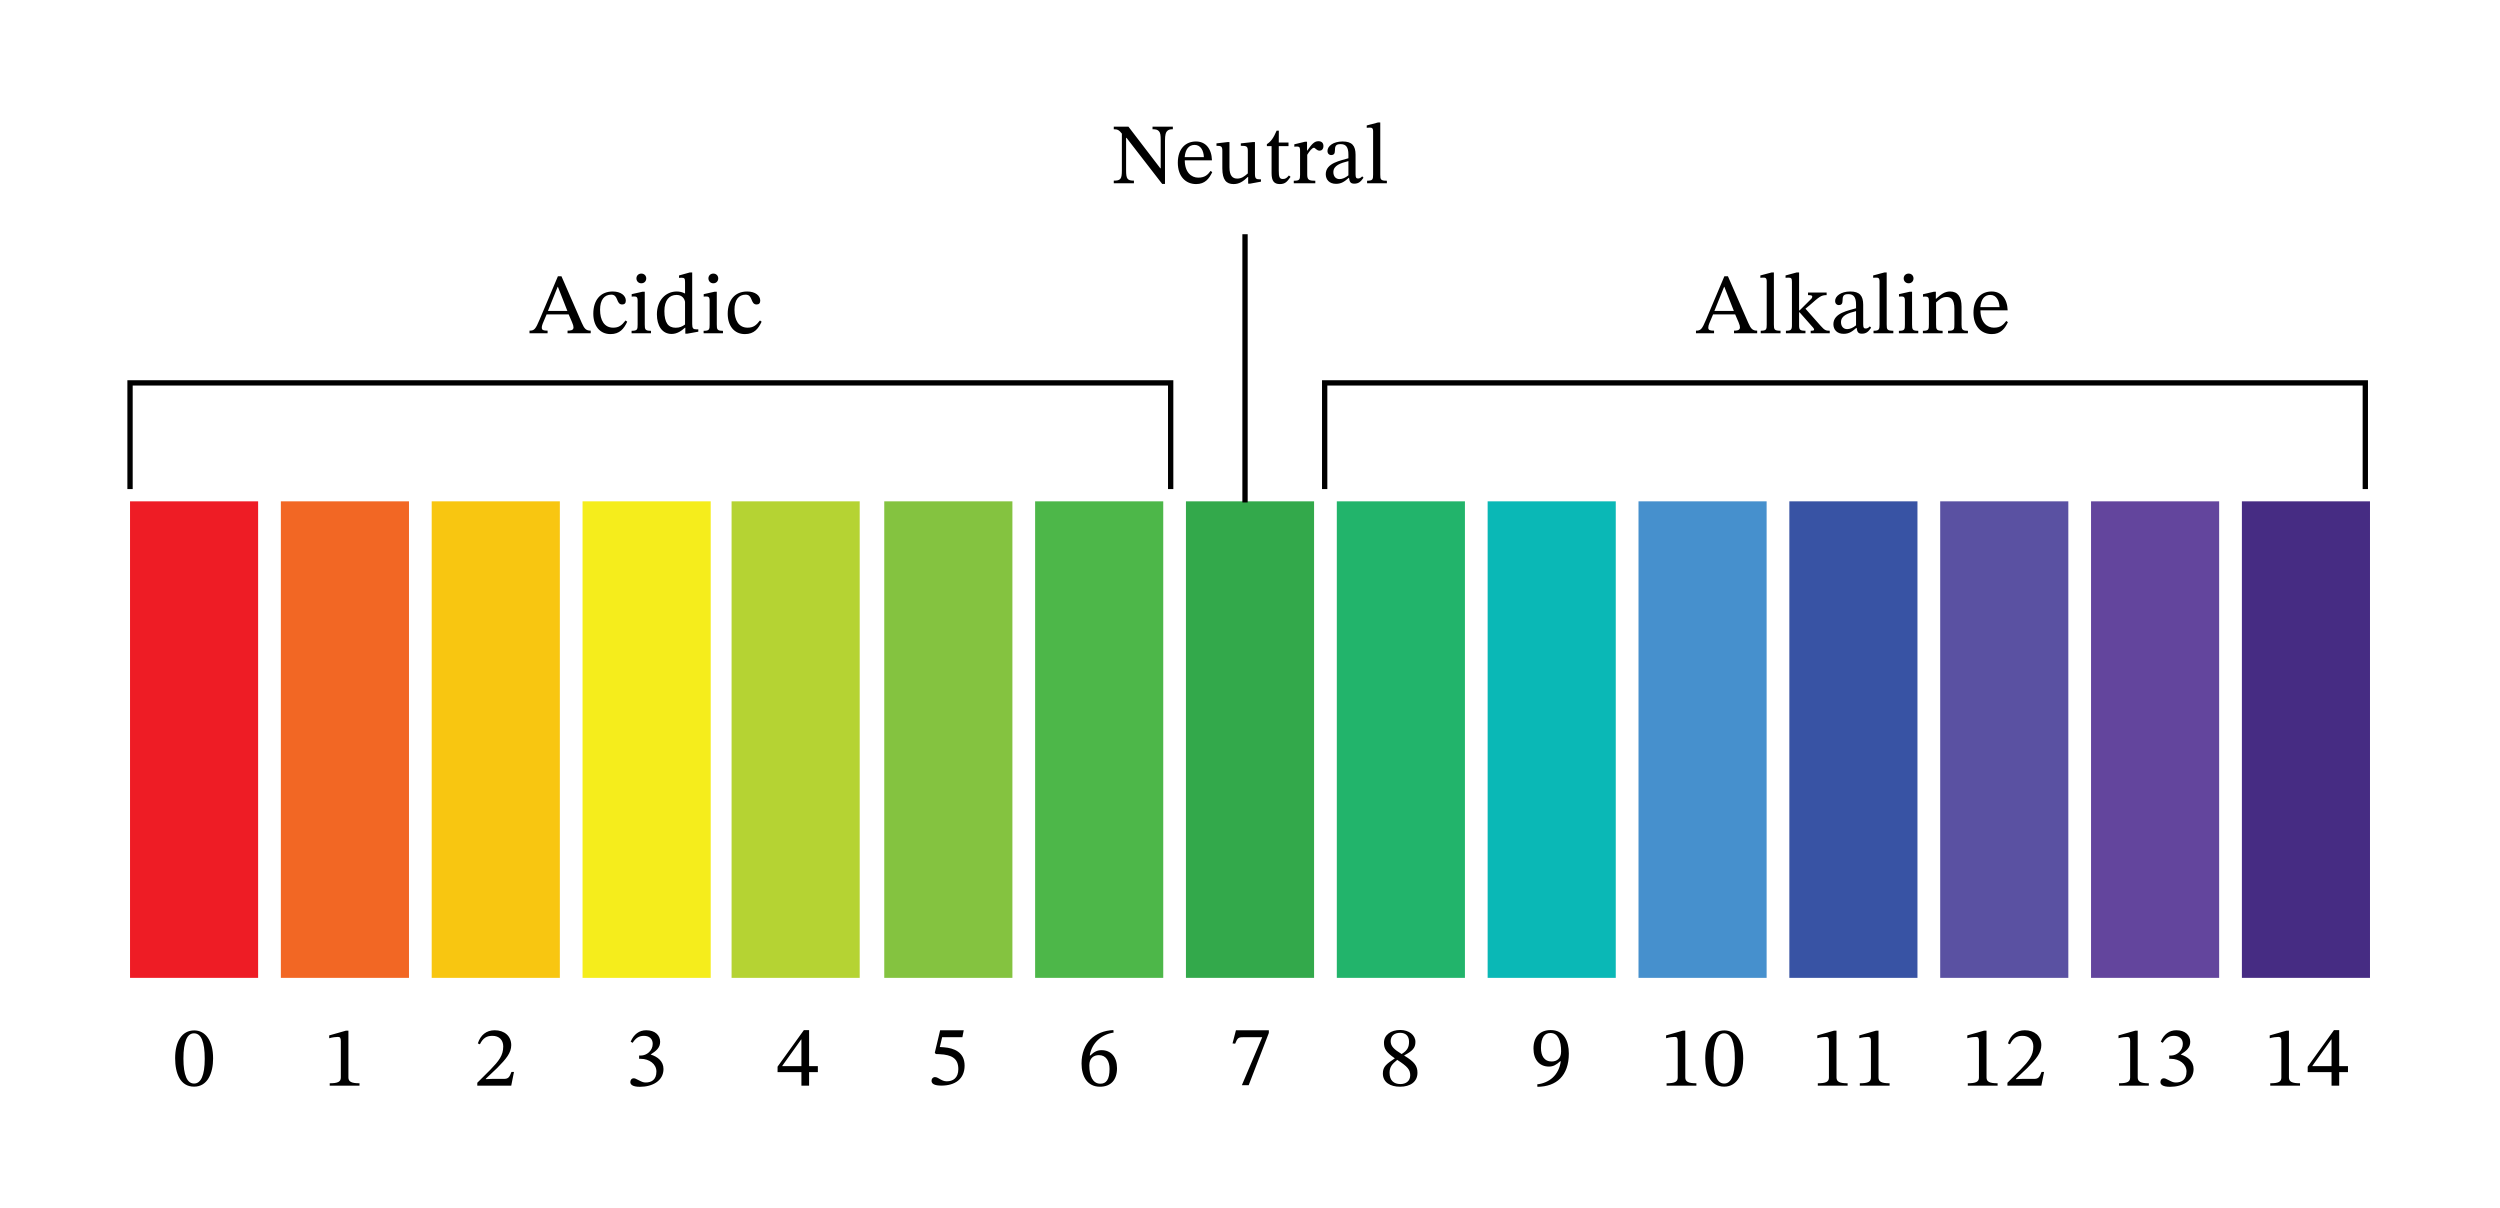
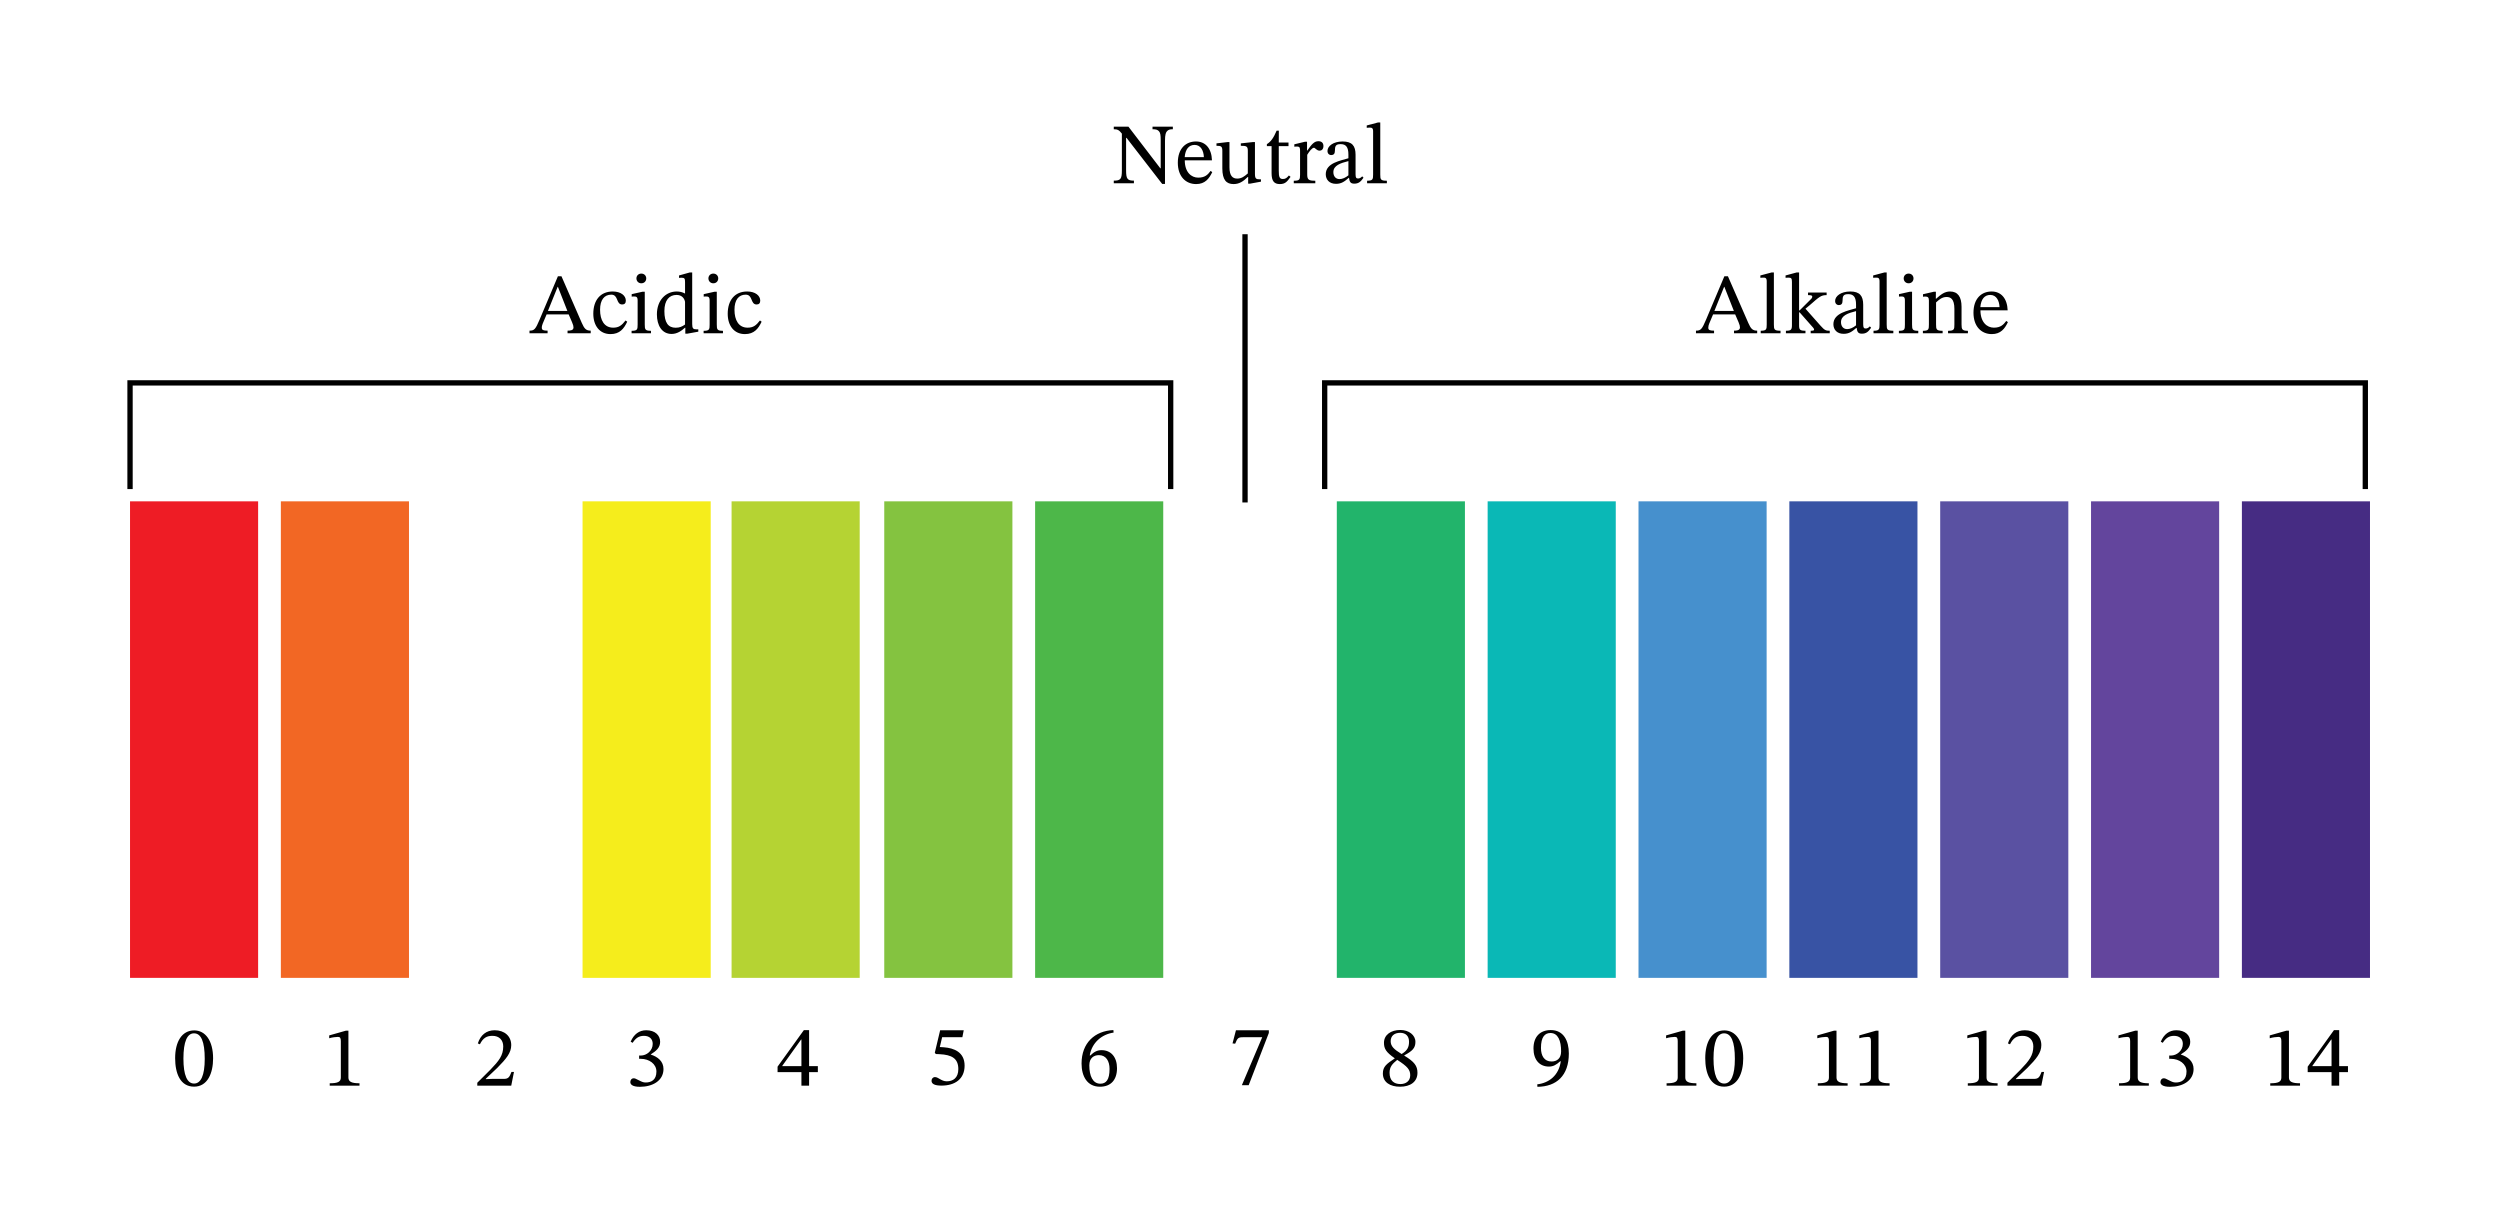
<svg xmlns="http://www.w3.org/2000/svg" width="431.2" height="208.373" viewBox="0 0 323.4 156.28" class="displayed_equation">
  <defs>
    <clipPath id="svg237120757373tikz_00017a">
      <path d="M 36 64 L 53 64 L 53 126.496 L 36 126.496 Z M 36 64" />
    </clipPath>
    <clipPath id="svg237120757373tikz_00017b">
-       <path d="M 55 64 L 73 64 L 73 126.496 L 55 126.496 Z M 55 64" />
-     </clipPath>
+       </clipPath>
    <clipPath id="svg237120757373tikz_00017c">
      <path d="M 75 64 L 92 64 L 92 126.496 L 75 126.496 Z M 75 64" />
    </clipPath>
    <clipPath id="svg237120757373tikz_00017d">
      <path d="M 94 64 L 112 64 L 112 126.496 L 94 126.496 Z M 94 64" />
    </clipPath>
    <clipPath id="svg237120757373tikz_00017e">
      <path d="M 114 64 L 131 64 L 131 126.496 L 114 126.496 Z M 114 64" />
    </clipPath>
    <clipPath id="svg237120757373tikz_00017f">
      <path d="M 133 64 L 151 64 L 151 126.496 L 133 126.496 Z M 133 64" />
    </clipPath>
    <clipPath id="svg237120757373tikz_00017g">
      <path d="M 153 64 L 170 64 L 170 126.496 L 153 126.496 Z M 153 64" />
    </clipPath>
    <clipPath id="svg237120757373tikz_00017h">
      <path d="M 172 64 L 190 64 L 190 126.496 L 172 126.496 Z M 172 64" />
    </clipPath>
    <clipPath id="svg237120757373tikz_00017i">
      <path d="M 192 64 L 210 64 L 210 126.496 L 192 126.496 Z M 192 64" />
    </clipPath>
    <clipPath id="svg237120757373tikz_00017j">
      <path d="M 211 64 L 229 64 L 229 126.496 L 211 126.496 Z M 211 64" />
    </clipPath>
    <clipPath id="svg237120757373tikz_00017k">
      <path d="M 231 64 L 249 64 L 249 126.496 L 231 126.496 Z M 231 64" />
    </clipPath>
    <clipPath id="svg237120757373tikz_00017l">
      <path d="M 250 64 L 268 64 L 268 126.496 L 250 126.496 Z M 250 64" />
    </clipPath>
    <clipPath id="svg237120757373tikz_00017m">
      <path d="M 270 64 L 288 64 L 288 126.496 L 270 126.496 Z M 270 64" />
    </clipPath>
    <clipPath id="svg237120757373tikz_00017n">
      <path d="M 290 64 L 307 64 L 307 126.496 L 290 126.496 Z M 290 64" />
    </clipPath>
    <clipPath id="svg237120757373tikz_00017o">
      <path d="M 16 64 L 34 64 L 34 126.496 L 16 126.496 Z M 16 64" />
    </clipPath>
    <clipPath id="svg237120757373tikz_00017p">
      <path d="M 160 30.102 L 162 30.102 L 162 66 L 160 66 Z M 160 30.102" />
    </clipPath>
  </defs>
  <g clip-path="url(#svg237120757373tikz_00017a)">
    <path d="M 36.332 126.496 L 52.906 126.496 L 52.906 64.855 L 36.332 64.855 Z M 36.332 126.496" fill="#f26724" />
  </g>
  <g clip-path="url(#svg237120757373tikz_00017b)">
    <path d="M 55.844 126.496 L 72.422 126.496 L 72.422 64.855 L 55.844 64.855 Z M 55.844 126.496" fill="#f8c611" />
  </g>
  <g clip-path="url(#svg237120757373tikz_00017c)">
    <path d="M 75.359 126.496 L 91.938 126.496 L 91.938 64.855 L 75.359 64.855 Z M 75.359 126.496" fill="#f5ed1c" />
  </g>
  <g clip-path="url(#svg237120757373tikz_00017d)">
    <path d="M 94.637 126.496 L 111.211 126.496 L 111.211 64.855 L 94.637 64.855 Z M 94.637 126.496" fill="#b5d333" />
  </g>
  <g clip-path="url(#svg237120757373tikz_00017e)">
    <path d="M 114.387 126.496 L 130.965 126.496 L 130.965 64.855 L 114.387 64.855 Z M 114.387 126.496" fill="#84c340" />
  </g>
  <g clip-path="url(#svg237120757373tikz_00017f)">
    <path d="M 133.902 126.496 L 150.477 126.496 L 150.477 64.855 L 133.902 64.855 Z M 133.902 126.496" fill="#4db749" />
  </g>
  <g clip-path="url(#svg237120757373tikz_00017g)">
-     <path d="M 153.414 126.496 L 169.988 126.496 L 169.988 64.855 L 153.414 64.855 Z M 153.414 126.496" fill="#33a94b" />
-   </g>
+     </g>
  <g clip-path="url(#svg237120757373tikz_00017h)">
    <path d="M 172.93 126.496 L 189.504 126.496 L 189.504 64.855 L 172.93 64.855 Z M 172.93 126.496" fill="#22b46b" />
  </g>
  <g clip-path="url(#svg237120757373tikz_00017i)">
    <path d="M 192.441 126.496 L 209.016 126.496 L 209.016 64.855 L 192.441 64.855 Z M 192.441 126.496" fill="#0ab8b6" />
  </g>
  <g clip-path="url(#svg237120757373tikz_00017j)">
    <path d="M 211.957 126.496 L 228.531 126.496 L 228.531 64.855 L 211.957 64.855 Z M 211.957 126.496" fill="#4690cd" />
  </g>
  <g clip-path="url(#svg237120757373tikz_00017k)">
    <path d="M 231.469 126.496 L 248.043 126.496 L 248.043 64.855 L 231.469 64.855 Z M 231.469 126.496" fill="#3853a4" />
  </g>
  <g clip-path="url(#svg237120757373tikz_00017l)">
    <path d="M 250.984 126.496 L 267.559 126.496 L 267.559 64.855 L 250.984 64.855 Z M 250.984 126.496" fill="#5a51a2" />
  </g>
  <g clip-path="url(#svg237120757373tikz_00017m)">
    <path d="M 270.496 126.496 L 287.07 126.496 L 287.07 64.855 L 270.496 64.855 Z M 270.496 126.496" fill="#63459d" />
  </g>
  <g clip-path="url(#svg237120757373tikz_00017n)">
    <path d="M 290.012 126.496 L 306.582 126.496 L 306.582 64.855 L 290.012 64.855 Z M 290.012 126.496" fill="#462c83" />
  </g>
  <g clip-path="url(#svg237120757373tikz_00017o)">
    <path d="M 16.82 126.496 L 33.391 126.496 L 33.391 64.855 L 16.82 64.855 Z M 16.82 126.496" fill="#ee1c25" />
  </g>
  <path d="M108.524 600.084L108.524 688.706 977.022 688.706 977.022 600.084M1105.55 600.084L1105.55 688.706 1974.047 688.706 1974.047 600.084" transform="matrix(.155 0 0 -.155 0 156.28)" fill="none" stroke-width="4.431" stroke="#000" stroke-miterlimit="10" />
  <g clip-path="url(#svg237120757373tikz_00017p)">
    <path d="M 1039.072 812.78 L 1039.072 588.912" transform="matrix(.155 0 0 -.155 0 156.28)" fill="none" stroke-width="4.431" stroke="#000" stroke-miterlimit="10" />
  </g>
  <path d="M151.719 16.383L149.09 16.383 149.09 16.719C149.559 16.719 149.758 16.785 149.938 16.996 150.102 17.188 150.148 17.488 150.148 18.156L150.148 21.766 150.094 21.766 145.973 16.383 144.078 16.383 144.078 16.719C144.578 16.719 144.77 16.832 145.125 17.285L145.125 22.043C145.125 23.168 144.957 23.367 144.078 23.367L144.078 23.703 146.684 23.703 146.684 23.367C145.848 23.367 145.672 23.156 145.672 22.043L145.672 17.832 145.727 17.832 150.34 23.793 150.703 23.793 150.703 18.211C150.703 17.41 150.816 17.098 150.992 16.941 151.16 16.785 151.316 16.719 151.719 16.719L151.719 16.383M156.605 22.109C156.25 22.578 155.902 22.98 155 22.98 154.109 22.98 153.262 22.277 153.262 20.742L156.781 20.742C156.727 19.18 155.926 18.301 154.711 18.301 153.41 18.301 152.363 19.191 152.363 21.051 152.363 22.844 153.398 23.812 154.734 23.812 155.883 23.812 156.414 23.113 156.816 22.266zM153.25 20.328C153.34 19.293 153.789 18.746 154.543 18.746 155.336 18.746 155.703 19.504 155.734 20.328L153.25 20.328M163.117 23.199L163.008 23.199C162.473 23.199 162.34 23.121 162.34 22.465L162.34 18.379 162.074 18.379 160.512 18.547 160.512 18.859C161.227 18.859 161.418 18.914 161.418 19.504L161.418 22.434C160.969 22.82 160.613 23.102 160.047 23.102 159.465 23.102 159.043 22.766 159.043 21.633L159.043 18.379 158.801 18.379 157.363 18.547 157.363 18.859C157.965 18.867 158.121 18.914 158.121 19.516L158.121 21.777C158.121 23.289 158.652 23.812 159.578 23.812 160.293 23.812 160.816 23.48 161.406 22.898L161.461 22.898 161.461 23.758 161.707 23.758 163.117 23.5 163.117 23.199M166.734 22.699C166.457 23.012 166.312 23.156 165.953 23.156 165.52 23.156 165.422 22.891 165.422 22.098L165.422 18.902 166.68 18.902 166.68 18.434 165.422 18.434 165.43 16.906 165.145 16.906C164.738 17.855 164.406 18.324 163.883 18.645L163.883 18.902 164.492 18.902 164.492 22.41C164.492 23.414 164.82 23.812 165.562 23.812 166.277 23.812 166.512 23.48 166.945 22.879L166.734 22.699M169.078 18.336L168.812 18.336 167.434 18.668 167.434 18.98C167.434 18.98 167.555 18.957 167.777 18.957 168.176 18.957 168.176 19.16 168.176 19.559L168.176 22.625C168.176 23.246 168.098 23.379 167.363 23.379L167.363 23.703 170.148 23.703 170.148 23.379C169.312 23.379 169.102 23.27 169.102 22.566L169.102 20.027C169.371 19.582 169.727 19.113 169.98 19.113 170.117 19.113 170.336 19.492 170.707 19.492 170.953 19.492 171.199 19.312 171.199 18.891 171.199 18.512 170.984 18.266 170.547 18.266 170.016 18.266 169.68 18.656 169.113 19.48L169.078 19.48 169.078 18.336M174.508 23.012C174.574 23.5 174.688 23.758 175.18 23.758 175.746 23.758 176.012 23.523 176.383 22.988L176.215 22.812C176.055 22.98 175.898 23.09 175.688 23.09 175.453 23.09 175.355 23 175.355 22.543L175.355 20.016C175.355 18.859 174.898 18.301 173.684 18.301 172.469 18.301 171.723 18.902 171.723 19.527 171.723 19.895 171.969 20.062 172.191 20.062 172.504 20.062 172.68 19.895 172.68 19.547 172.68 18.879 172.793 18.645 173.43 18.645 174.098 18.645 174.43 19.016 174.43 19.98L174.43 20.473C173.473 20.773 171.5 21.062 171.5 22.535 171.5 23.246 171.969 23.781 172.828 23.781 173.539 23.781 173.941 23.469 174.465 23.012zM174.43 22.68C174.051 22.988 173.652 23.168 173.281 23.168 172.805 23.168 172.484 22.82 172.484 22.266 172.484 21.398 173.414 21.098 174.43 20.84L174.43 22.68M179.406 23.379C178.605 23.379 178.551 23.227 178.551 22.578L178.551 15.84 178.27 15.84 176.801 16.23 176.801 16.531C176.801 16.531 176.969 16.508 177.156 16.508 177.434 16.508 177.625 16.531 177.625 16.984L177.625 22.578C177.625 23.199 177.582 23.379 176.848 23.379L176.848 23.703 179.406 23.703 179.406 23.379M227.309 43.109L227.309 42.773C226.707 42.773 226.488 42.52 226.164 41.785L223.523 35.734 223.066 35.734 220.707 41.324C220.172 42.598 220.016 42.773 219.391 42.773L219.391 43.109 221.73 43.109 221.73 42.773C221.207 42.773 220.984 42.707 220.984 42.395 220.984 42.195 221.039 42.027 221.109 41.848L221.605 40.668 224.461 40.668 224.895 41.672C225.039 42.004 225.082 42.207 225.082 42.359 225.082 42.75 224.648 42.773 224.312 42.773L224.312 43.109zM224.293 40.223L221.773 40.223 223.031 37.105 223.066 37.105 224.293 40.223M230.328 42.785C229.523 42.785 229.469 42.629 229.469 41.98L229.469 35.242 229.191 35.242 227.719 35.633 227.719 35.934C227.719 35.934 227.887 35.914 228.078 35.914 228.355 35.914 228.543 35.934 228.543 36.391L228.543 41.98C228.543 42.605 228.5 42.785 227.766 42.785L227.766 43.109 230.328 43.109 230.328 42.785M236.695 43.109L236.695 42.785C236.227 42.785 236.047 42.75 235.512 42.141L233.555 39.934 234.109 39.477C235.367 38.375 235.57 38.176 236.293 38.176L236.293 37.84 233.887 37.84 233.887 38.176C234.309 38.176 234.434 38.23 234.434 38.375 234.434 38.551 234.277 38.688 234.23 38.73L232.797 40.156 232.73 40.156 232.73 35.242 232.43 35.242 230.98 35.633 230.98 35.934C230.98 35.934 231.203 35.914 231.359 35.914 231.727 35.914 231.805 36.012 231.805 36.48L231.805 42.051C231.805 42.66 231.691 42.785 231.027 42.785L231.027 43.109 233.555 43.109 233.555 42.785C232.852 42.785 232.73 42.66 232.73 42.094L232.73 40.402 232.797 40.402 234.547 42.387C234.602 42.441 234.668 42.551 234.668 42.652 234.668 42.75 234.555 42.785 234.23 42.785L234.23 43.109 236.695 43.109M240.176 42.418C240.242 42.906 240.355 43.164 240.844 43.164 241.414 43.164 241.68 42.93 242.047 42.395L241.883 42.219C241.723 42.387 241.566 42.496 241.355 42.496 241.121 42.496 241.023 42.406 241.023 41.949L241.023 39.422C241.023 38.266 240.566 37.707 239.352 37.707 238.137 37.707 237.391 38.309 237.391 38.93 237.391 39.301 237.637 39.469 237.859 39.469 238.172 39.469 238.348 39.301 238.348 38.953 238.348 38.285 238.461 38.051 239.098 38.051 239.762 38.051 240.098 38.418 240.098 39.387L240.098 39.875C239.141 40.176 237.168 40.469 237.168 41.938 237.168 42.652 237.637 43.184 238.496 43.184 239.207 43.184 239.609 42.875 240.133 42.418zM240.098 42.086C239.719 42.395 239.32 42.574 238.949 42.574 238.473 42.574 238.152 42.227 238.152 41.672 238.152 40.805 239.082 40.504 240.098 40.246L240.098 42.086M244.922 42.785C244.117 42.785 244.062 42.629 244.062 41.98L244.062 35.242 243.781 35.242 242.312 35.633 242.312 35.934C242.312 35.934 242.48 35.914 242.668 35.914 242.949 35.914 243.137 35.934 243.137 36.391L243.137 41.98C243.137 42.605 243.094 42.785 242.359 42.785L242.359 43.109 244.922 43.109 244.922 42.785M246.898 35.391C246.508 35.391 246.262 35.68 246.262 36.012 246.262 36.359 246.52 36.648 246.898 36.648 247.289 36.648 247.531 36.359 247.531 36.012 247.531 35.68 247.289 35.391 246.898 35.391zM248.148 42.793C247.398 42.793 247.344 42.629 247.344 41.98L247.344 37.738 247.055 37.738 245.652 38.051 245.652 38.375C245.652 38.375 245.773 38.352 245.93 38.352 246.25 38.352 246.418 38.398 246.418 38.875L246.418 41.98C246.418 42.617 246.387 42.793 245.641 42.793L245.641 43.109 248.148 43.109 248.148 42.793M253.746 39.688C253.746 38.406 253.266 37.707 252.254 37.707 251.551 37.707 251.062 38.105 250.461 38.641L250.418 38.641 250.426 37.738 250.172 37.738 248.758 38.062 248.758 38.387C248.758 38.387 248.867 38.363 249.055 38.363 249.355 38.363 249.523 38.453 249.523 38.852L249.523 41.98C249.523 42.605 249.492 42.793 248.746 42.793L248.746 43.109 251.297 43.109 251.297 42.793C250.492 42.793 250.449 42.605 250.449 41.98L250.449 39.121C250.781 38.82 251.195 38.418 251.797 38.418 252.301 38.418 252.82 38.629 252.82 39.965L252.82 41.98C252.82 42.605 252.789 42.793 252 42.793L252 43.109 254.57 43.109 254.57 42.793C253.824 42.793 253.746 42.605 253.746 41.98L253.746 39.688M259.531 41.516C259.176 41.98 258.828 42.387 257.926 42.387 257.035 42.387 256.191 41.68 256.191 40.145L259.711 40.145C259.652 38.586 258.852 37.707 257.637 37.707 256.336 37.707 255.289 38.598 255.289 40.457 255.289 42.25 256.324 43.219 257.66 43.219 258.809 43.219 259.34 42.52 259.742 41.672zM256.176 39.734C256.266 38.699 256.715 38.152 257.469 38.152 258.262 38.152 258.629 38.91 258.66 39.734L256.176 39.734M76.414 43.109L76.414 42.773C75.812 42.773 75.59 42.52 75.266 41.785L72.629 35.734 72.172 35.734 69.812 41.324C69.273 42.598 69.121 42.773 68.496 42.773L68.496 43.109 70.836 43.109 70.836 42.773C70.309 42.773 70.086 42.707 70.086 42.395 70.086 42.195 70.145 42.027 70.211 41.848L70.711 40.668 73.562 40.668 73.996 41.672C74.145 42.004 74.188 42.207 74.188 42.359 74.188 42.75 73.754 42.773 73.418 42.773L73.418 43.109zM73.395 40.223L70.879 40.223 72.137 37.105 72.172 37.105 73.395 40.223M80.922 41.457C80.422 42.105 80.043 42.387 79.32 42.387 78.172 42.387 77.625 41.426 77.625 40.07 77.625 38.789 78.172 38.117 79.074 38.117 80.031 38.117 79.664 39.387 80.488 39.387 80.801 39.387 80.957 39.211 80.957 38.887 80.957 38.242 80.312 37.707 79.262 37.707 77.66 37.707 76.75 38.84 76.75 40.59 76.75 42.141 77.582 43.219 78.977 43.219 80.168 43.219 80.711 42.52 81.137 41.617L80.922 41.457M82.961 35.391C82.574 35.391 82.328 35.68 82.328 36.012 82.328 36.359 82.586 36.648 82.961 36.648 83.352 36.648 83.598 36.359 83.598 36.012 83.598 35.68 83.352 35.391 82.961 35.391zM84.211 42.793C83.461 42.793 83.406 42.629 83.406 41.98L83.406 37.738 83.117 37.738 81.715 38.051 81.715 38.375C81.715 38.375 81.836 38.352 81.992 38.352 82.316 38.352 82.484 38.398 82.484 38.875L82.484 41.98C82.484 42.617 82.449 42.793 81.703 42.793L81.703 43.109 84.211 43.109 84.211 42.793M90.332 42.906L90.332 42.605 90.098 42.605C89.688 42.605 89.543 42.496 89.543 41.918L89.543 35.242 89.242 35.242 87.84 35.633 87.84 35.949C87.84 35.949 88.027 35.926 88.129 35.926 88.562 35.926 88.617 36.023 88.617 36.516L88.617 37.973C88.273 37.785 87.902 37.707 87.539 37.707 86.133 37.707 84.977 38.832 84.977 40.668 84.977 42.094 85.621 43.199 86.879 43.199 87.617 43.199 88.184 42.773 88.605 42.395L88.652 42.395 88.652 43.164 88.906 43.164zM88.617 41.98C88.227 42.25 87.926 42.395 87.402 42.395 86.457 42.395 85.945 41.77 85.945 40.234 85.945 38.832 86.578 38.152 87.512 38.152 88.203 38.152 88.527 38.586 88.617 39.043L88.617 41.98M92.277 35.391C91.887 35.391 91.641 35.68 91.641 36.012 91.641 36.359 91.898 36.648 92.277 36.648 92.664 36.648 92.91 36.359 92.91 36.012 92.91 35.68 92.664 35.391 92.277 35.391zM93.523 42.793C92.777 42.793 92.723 42.629 92.723 41.98L92.723 37.738 92.434 37.738 91.031 38.051 91.031 38.375C91.031 38.375 91.152 38.352 91.309 38.352 91.629 38.352 91.797 38.398 91.797 38.875L91.797 41.98C91.797 42.617 91.766 42.793 91.02 42.793L91.02 43.109 93.523 43.109 93.523 42.793M98.309 41.457C97.809 42.105 97.434 42.387 96.707 42.387 95.559 42.387 95.012 41.426 95.012 40.07 95.012 38.789 95.559 38.117 96.461 38.117 97.418 38.117 97.051 39.387 97.875 39.387 98.188 39.387 98.344 39.211 98.344 38.887 98.344 38.242 97.699 37.707 96.652 37.707 95.047 37.707 94.137 38.84 94.137 40.59 94.137 42.141 94.969 43.219 96.363 43.219 97.555 43.219 98.098 42.52 98.523 41.617L98.309 41.457M27.566 136.914C27.566 134.621 26.566 133.293 25.129 133.293 23.516 133.293 22.656 134.766 22.656 136.883 22.656 138.852 23.312 140.57 25.105 140.57 26.855 140.57 27.566 138.82 27.566 136.914zM26.484 136.98C26.484 139.121 25.984 140.168 25.105 140.168 24.215 140.168 23.727 139.098 23.727 136.938 23.727 134.734 24.215 133.672 25.094 133.672 26.008 133.672 26.484 134.719 26.484 136.98M46.504 140.445L46.504 140.133C45.48 140.133 45.07 139.934 45.07 139.387L45.07 133.328 44.746 133.328 42.586 133.941 42.586 134.309C42.93 134.195 43.496 134.133 43.719 134.133 44 134.133 44.09 134.285 44.09 134.676L44.09 139.387C44.09 139.941 43.699 140.133 42.652 140.133L42.652 140.445 46.504 140.445M66.488 138.664L66.164 138.664C65.91 139.332 65.766 139.566 65.176 139.566L63.625 139.566 62.848 139.598 62.848 139.543 64.316 138.152C65.496 136.961 66.133 136.191 66.133 135.199 66.133 134.031 65.254 133.273 63.992 133.273 62.914 133.273 62.156 133.895 61.812 134.977L62.078 135.09C62.488 134.254 62.98 133.996 63.707 133.996 64.562 133.996 65.098 134.531 65.098 135.367 65.098 136.535 64.539 137.238 63.438 138.375L61.742 140.066 61.742 140.445 66.133 140.445 66.488 138.664M81.84 134.898C82.219 134.309 82.629 133.996 83.297 133.996 83.988 133.996 84.434 134.375 84.434 135.035 84.434 135.934 83.645 136.547 82.887 136.547L82.676 136.547 82.676 136.969 82.898 136.969C83.969 136.969 84.914 137.625 84.914 138.617 84.914 139.711 84.234 140.031 83.531 140.031 83.266 140.031 83.109 139.988 82.629 139.742 82.238 139.543 82.148 139.488 81.973 139.488 81.684 139.488 81.539 139.742 81.539 139.977 81.539 140.27 81.785 140.59 82.785 140.59 84.41 140.59 85.828 139.809 85.828 138.285 85.828 137.293 85.082 136.703 84.191 136.422L84.191 136.391C84.891 135.945 85.395 135.531 85.395 134.766 85.395 133.918 84.734 133.273 83.598 133.273 82.688 133.273 81.996 133.785 81.582 134.754L81.84 134.898M105.797 138.688L105.797 137.918 104.664 137.918 104.664 133.262 103.984 133.262 100.586 137.984 100.586 138.688 103.672 138.688 103.672 140.445 104.664 140.445 104.664 138.688zM103.672 137.918L101.199 137.918 101.199 137.871 103.629 134.477 103.672 134.477 103.672 137.918M124.492 134.176L124.668 133.273 121.617 133.273 120.926 136.18 121.059 136.348C121.219 136.348 121.273 136.348 121.562 136.371 123.102 136.449 123.969 136.902 123.969 138.297 123.969 139.457 123.27 139.879 122.477 139.879 121.766 139.879 121.395 139.332 120.953 139.332 120.672 139.332 120.504 139.555 120.504 139.812 120.504 140.223 120.926 140.434 121.785 140.434 123.555 140.434 124.781 139.566 124.781 137.852 124.781 136.102 123.41 135.578 122.098 135.477L121.574 135.445 121.875 134.176 124.492 134.176M144.027 133.25C141.637 133.352 139.91 134.898 139.91 137.582 139.91 139.219 140.633 140.578 142.293 140.578 143.695 140.578 144.496 139.699 144.496 138.184 144.496 136.723 143.707 135.848 142.492 135.848 141.914 135.848 141.5 136.09 141.047 136.535L140.969 136.523C141.246 134.898 142.492 133.805 144.055 133.574zM143.531 138.273C143.531 139.688 143.082 140.188 142.34 140.188 141.367 140.188 140.914 139.199 140.914 137.816 140.914 136.848 141.516 136.492 142.16 136.492 143.082 136.492 143.531 137.27 143.531 138.273M164.137 133.621L164.137 133.273 159.883 133.273 159.438 134.977 159.781 135.012C160.082 134.285 160.172 134.176 160.797 134.176L163.281 134.176 160.648 140.379 161.531 140.379 164.137 133.621M183.363 138.773C183.363 137.883 182.965 137.352 181.66 136.559L181.66 136.523C182.695 135.957 183.098 135.59 183.098 134.777 183.098 133.895 182.25 133.238 181.148 133.238 179.922 133.238 179.031 133.875 179.031 134.887 179.031 135.645 179.277 136.102 180.414 136.891L180.414 136.926C179.375 137.617 178.887 137.973 178.887 138.863 178.887 140 179.824 140.578 181.113 140.578 182.441 140.578 183.363 139.941 183.363 138.773zM182.273 134.754C182.273 135.469 182.047 135.902 181.316 136.348 180.324 135.746 179.898 135.344 179.898 134.688 179.898 134.008 180.367 133.605 181.125 133.605 181.836 133.605 182.273 134.02 182.273 134.754zM180.746 137.105C182.094 137.973 182.426 138.387 182.426 139.098 182.426 139.855 181.852 140.234 181.16 140.234 180.312 140.234 179.754 139.777 179.754 138.773 179.754 138.004 180.113 137.617 180.746 137.105M198.879 140.59C201.344 140.57 202.945 139.152 202.945 136.281 202.945 134.633 202.27 133.25 200.609 133.25 199.203 133.25 198.371 134.133 198.371 135.633 198.371 137.105 199.16 137.973 200.375 137.973 200.93 137.973 201.332 137.738 201.832 137.281L201.902 137.293C201.656 139.098 200.398 140.09 198.859 140.27zM199.34 135.566C199.34 134.141 199.84 133.629 200.566 133.629 201.543 133.629 201.945 134.621 201.945 136.012 201.945 136.969 201.355 137.316 200.707 137.316 199.785 137.316 199.34 136.602 199.34 135.566M219.445 140.445L219.445 140.133C218.422 140.133 218.008 139.934 218.008 139.387L218.008 133.328 217.688 133.328 215.527 133.941 215.527 134.309C215.871 134.195 216.438 134.133 216.66 134.133 216.941 134.133 217.031 134.285 217.031 134.676L217.031 139.387C217.031 139.941 216.637 140.133 215.59 140.133L215.59 140.445 219.445 140.445M225.504 136.914C225.504 134.621 224.5 133.293 223.062 133.293 221.449 133.293 220.59 134.766 220.59 136.883 220.59 138.852 221.246 140.57 223.039 140.57 224.789 140.57 225.504 138.82 225.504 136.914zM224.422 136.98C224.422 139.121 223.922 140.168 223.039 140.168 222.148 140.168 221.66 139.098 221.66 136.938 221.66 134.734 222.148 133.672 223.027 133.672 223.941 133.672 224.422 134.719 224.422 136.98M239.008 140.445L239.008 140.133C237.984 140.133 237.57 139.934 237.57 139.387L237.57 133.328 237.246 133.328 235.086 133.941 235.086 134.309C235.43 134.195 236 134.133 236.223 134.133 236.5 134.133 236.59 134.285 236.59 134.676L236.59 139.387C236.59 139.941 236.199 140.133 235.152 140.133L235.152 140.445 239.008 140.445M244.438 140.445L244.438 140.133C243.418 140.133 243.004 139.934 243.004 139.387L243.004 133.328 242.68 133.328 240.52 133.941 240.52 134.309C240.863 134.195 241.434 134.133 241.656 134.133 241.934 134.133 242.023 134.285 242.023 134.676L242.023 139.387C242.023 139.941 241.633 140.133 240.586 140.133L240.586 140.445 244.438 140.445M258.41 140.445L258.41 140.133C257.387 140.133 256.977 139.934 256.977 139.387L256.977 133.328 256.652 133.328 254.492 133.941 254.492 134.309C254.836 134.195 255.402 134.133 255.629 134.133 255.906 134.133 255.996 134.285 255.996 134.676L255.996 139.387C255.996 139.941 255.605 140.133 254.555 140.133L254.555 140.445 258.41 140.445M264.422 138.664L264.098 138.664C263.844 139.332 263.699 139.566 263.109 139.566L261.559 139.566 260.781 139.598 260.781 139.543 262.254 138.152C263.434 136.961 264.066 136.191 264.066 135.199 264.066 134.031 263.188 133.273 261.93 133.273 260.852 133.273 260.09 133.895 259.746 134.977L260.012 135.09C260.426 134.254 260.914 133.996 261.641 133.996 262.496 133.996 263.031 134.531 263.031 135.367 263.031 136.535 262.473 137.238 261.371 138.375L259.68 140.066 259.68 140.445 264.066 140.445 264.422 138.664M277.973 140.445L277.973 140.133C276.949 140.133 276.535 139.934 276.535 139.387L276.535 133.328 276.215 133.328 274.051 133.941 274.051 134.309C274.398 134.195 274.965 134.133 275.188 134.133 275.465 134.133 275.555 134.285 275.555 134.676L275.555 139.387C275.555 139.941 275.164 140.133 274.117 140.133L274.117 140.445 277.973 140.445M279.773 134.898C280.152 134.309 280.566 133.996 281.23 133.996 281.926 133.996 282.371 134.375 282.371 135.035 282.371 135.934 281.578 136.547 280.82 136.547L280.609 136.547 280.609 136.969 280.832 136.969C281.902 136.969 282.848 137.625 282.848 138.617 282.848 139.711 282.168 140.031 281.469 140.031 281.199 140.031 281.043 139.988 280.566 139.742 280.176 139.543 280.086 139.488 279.906 139.488 279.617 139.488 279.473 139.742 279.473 139.977 279.473 140.27 279.719 140.59 280.723 140.59 282.344 140.59 283.762 139.809 283.762 138.285 283.762 137.293 283.016 136.703 282.125 136.422L282.125 136.391C282.828 135.945 283.328 135.531 283.328 134.766 283.328 133.918 282.672 133.273 281.531 133.273 280.621 133.273 279.93 133.785 279.52 134.754L279.773 134.898M297.531 140.445L297.531 140.133C296.508 140.133 296.098 139.934 296.098 139.387L296.098 133.328 295.773 133.328 293.613 133.941 293.613 134.309C293.957 134.195 294.527 134.133 294.75 134.133 295.027 134.133 295.117 134.285 295.117 134.676L295.117 139.387C295.117 139.941 294.727 140.133 293.68 140.133L293.68 140.445 297.531 140.445M303.734 138.688L303.734 137.918 302.598 137.918 302.598 133.262 301.918 133.262 298.523 137.984 298.523 138.688 301.609 138.688 301.609 140.445 302.598 140.445 302.598 138.688zM301.609 137.918L299.133 137.918 299.133 137.871 301.562 134.477 301.609 134.477 301.609 137.918" />
</svg>